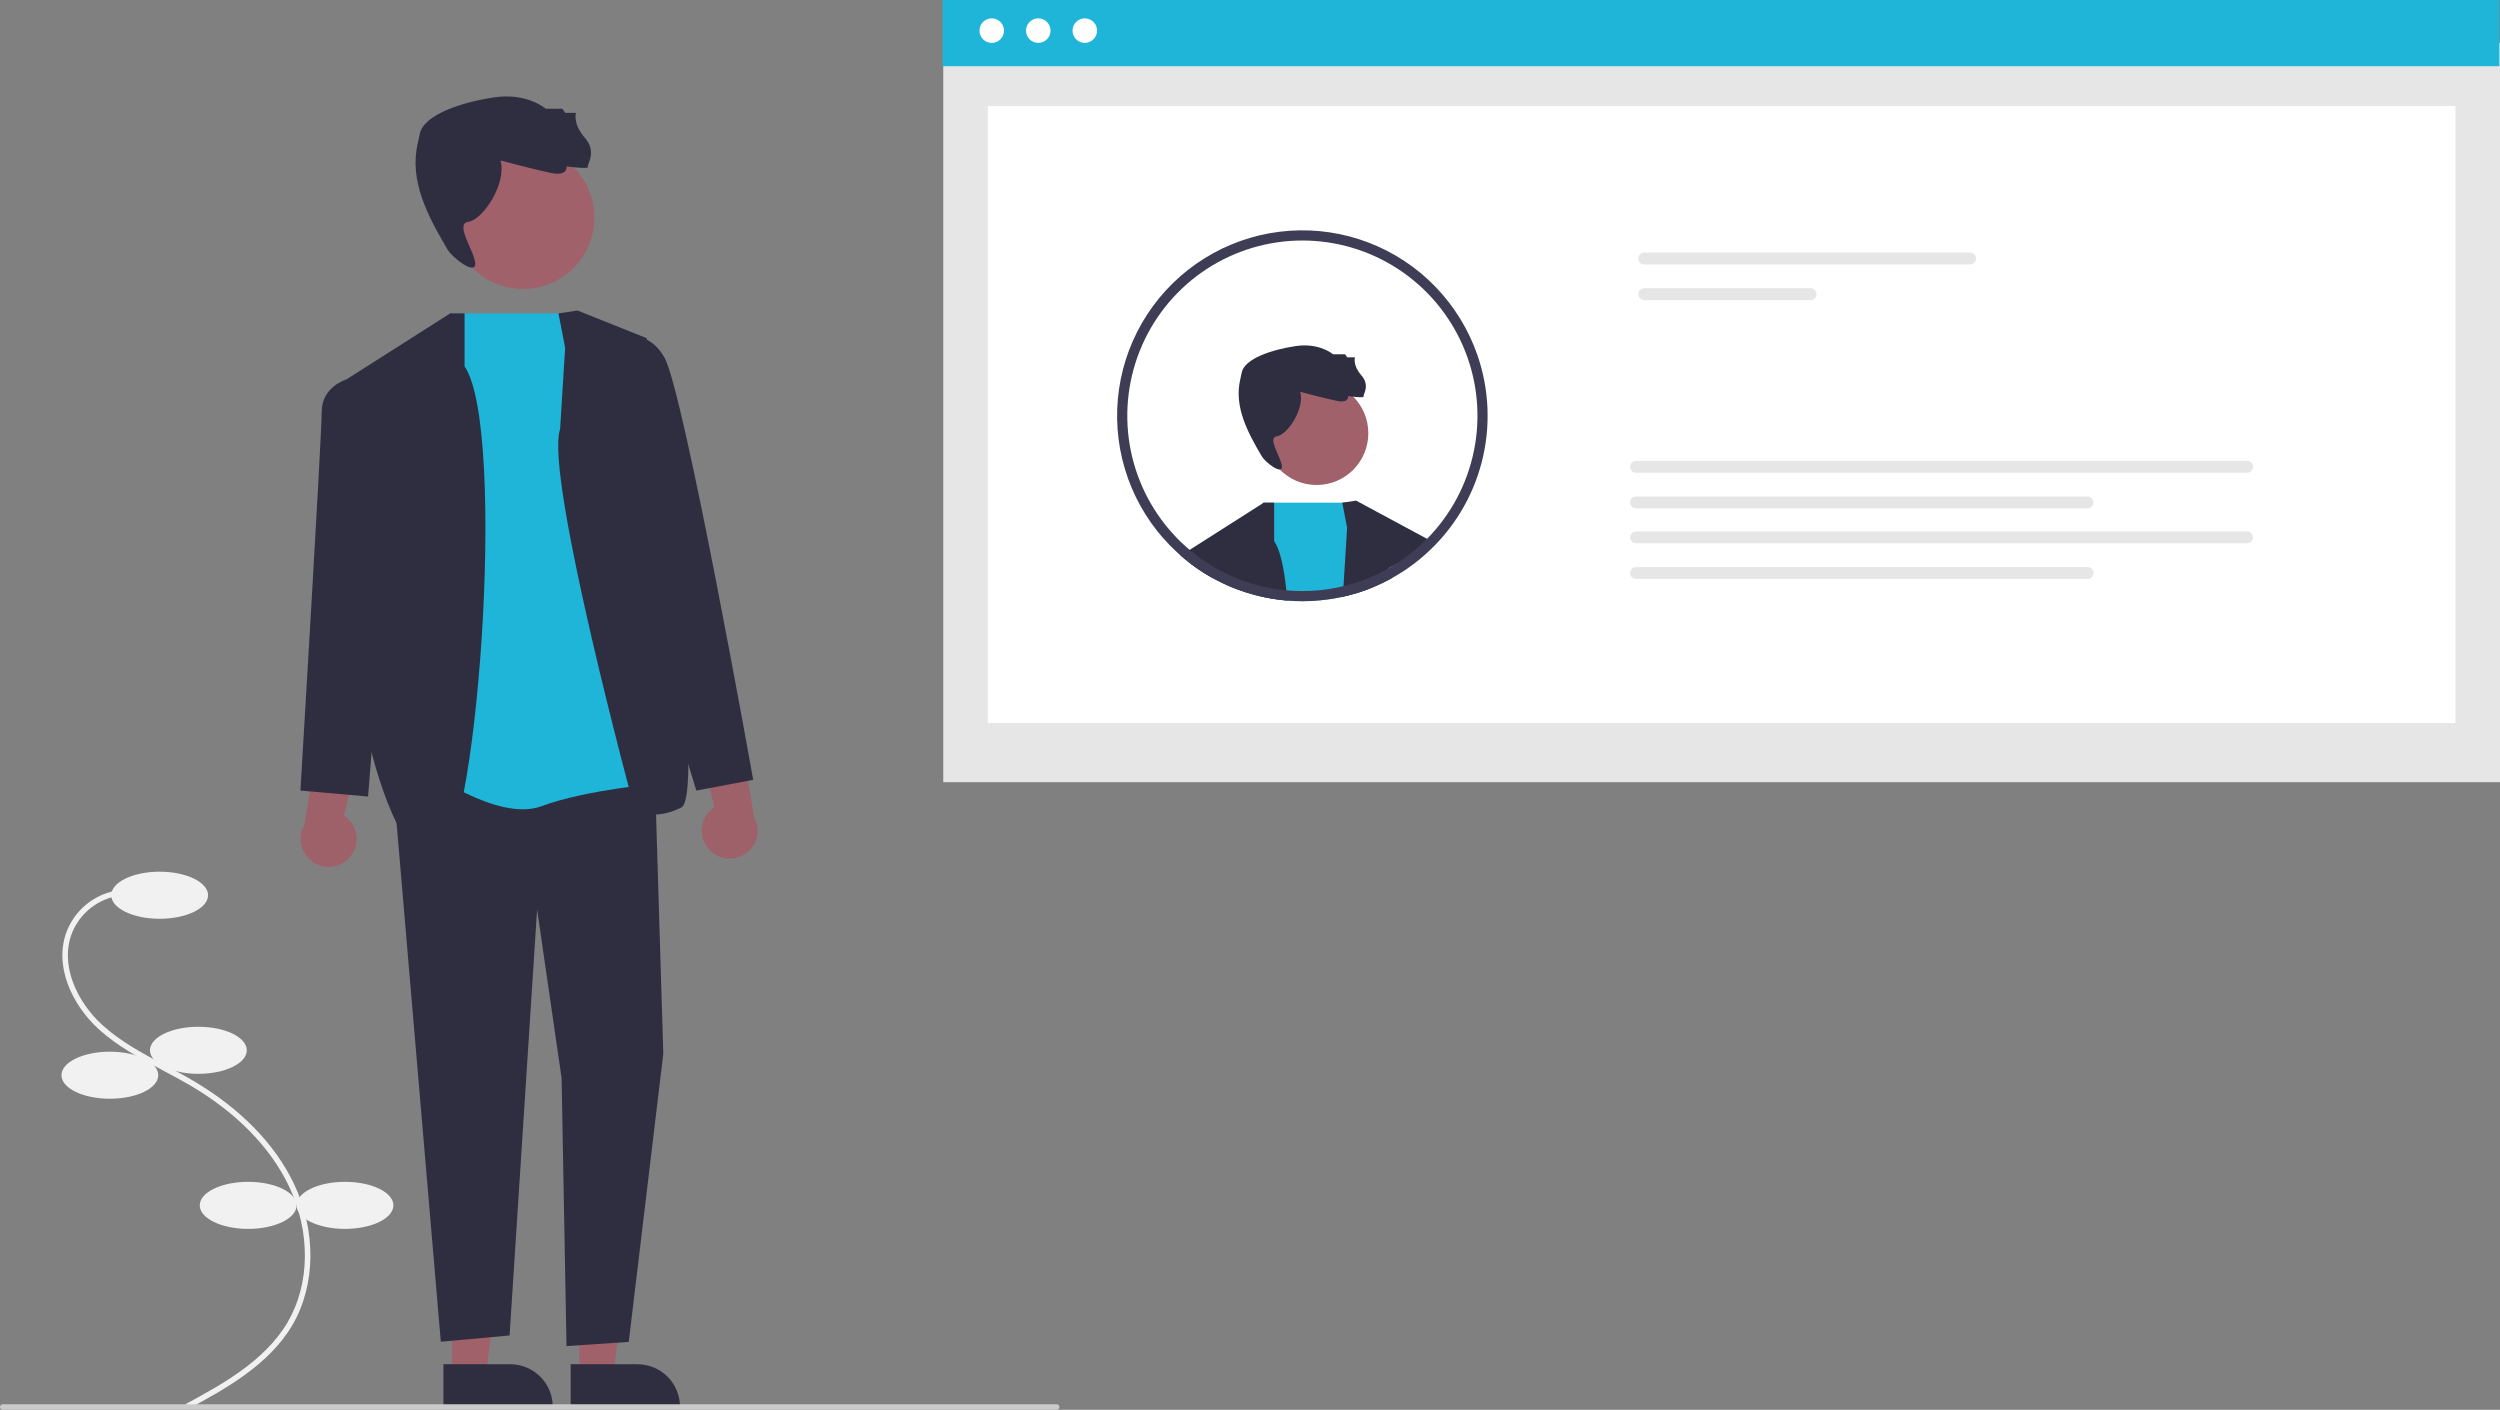
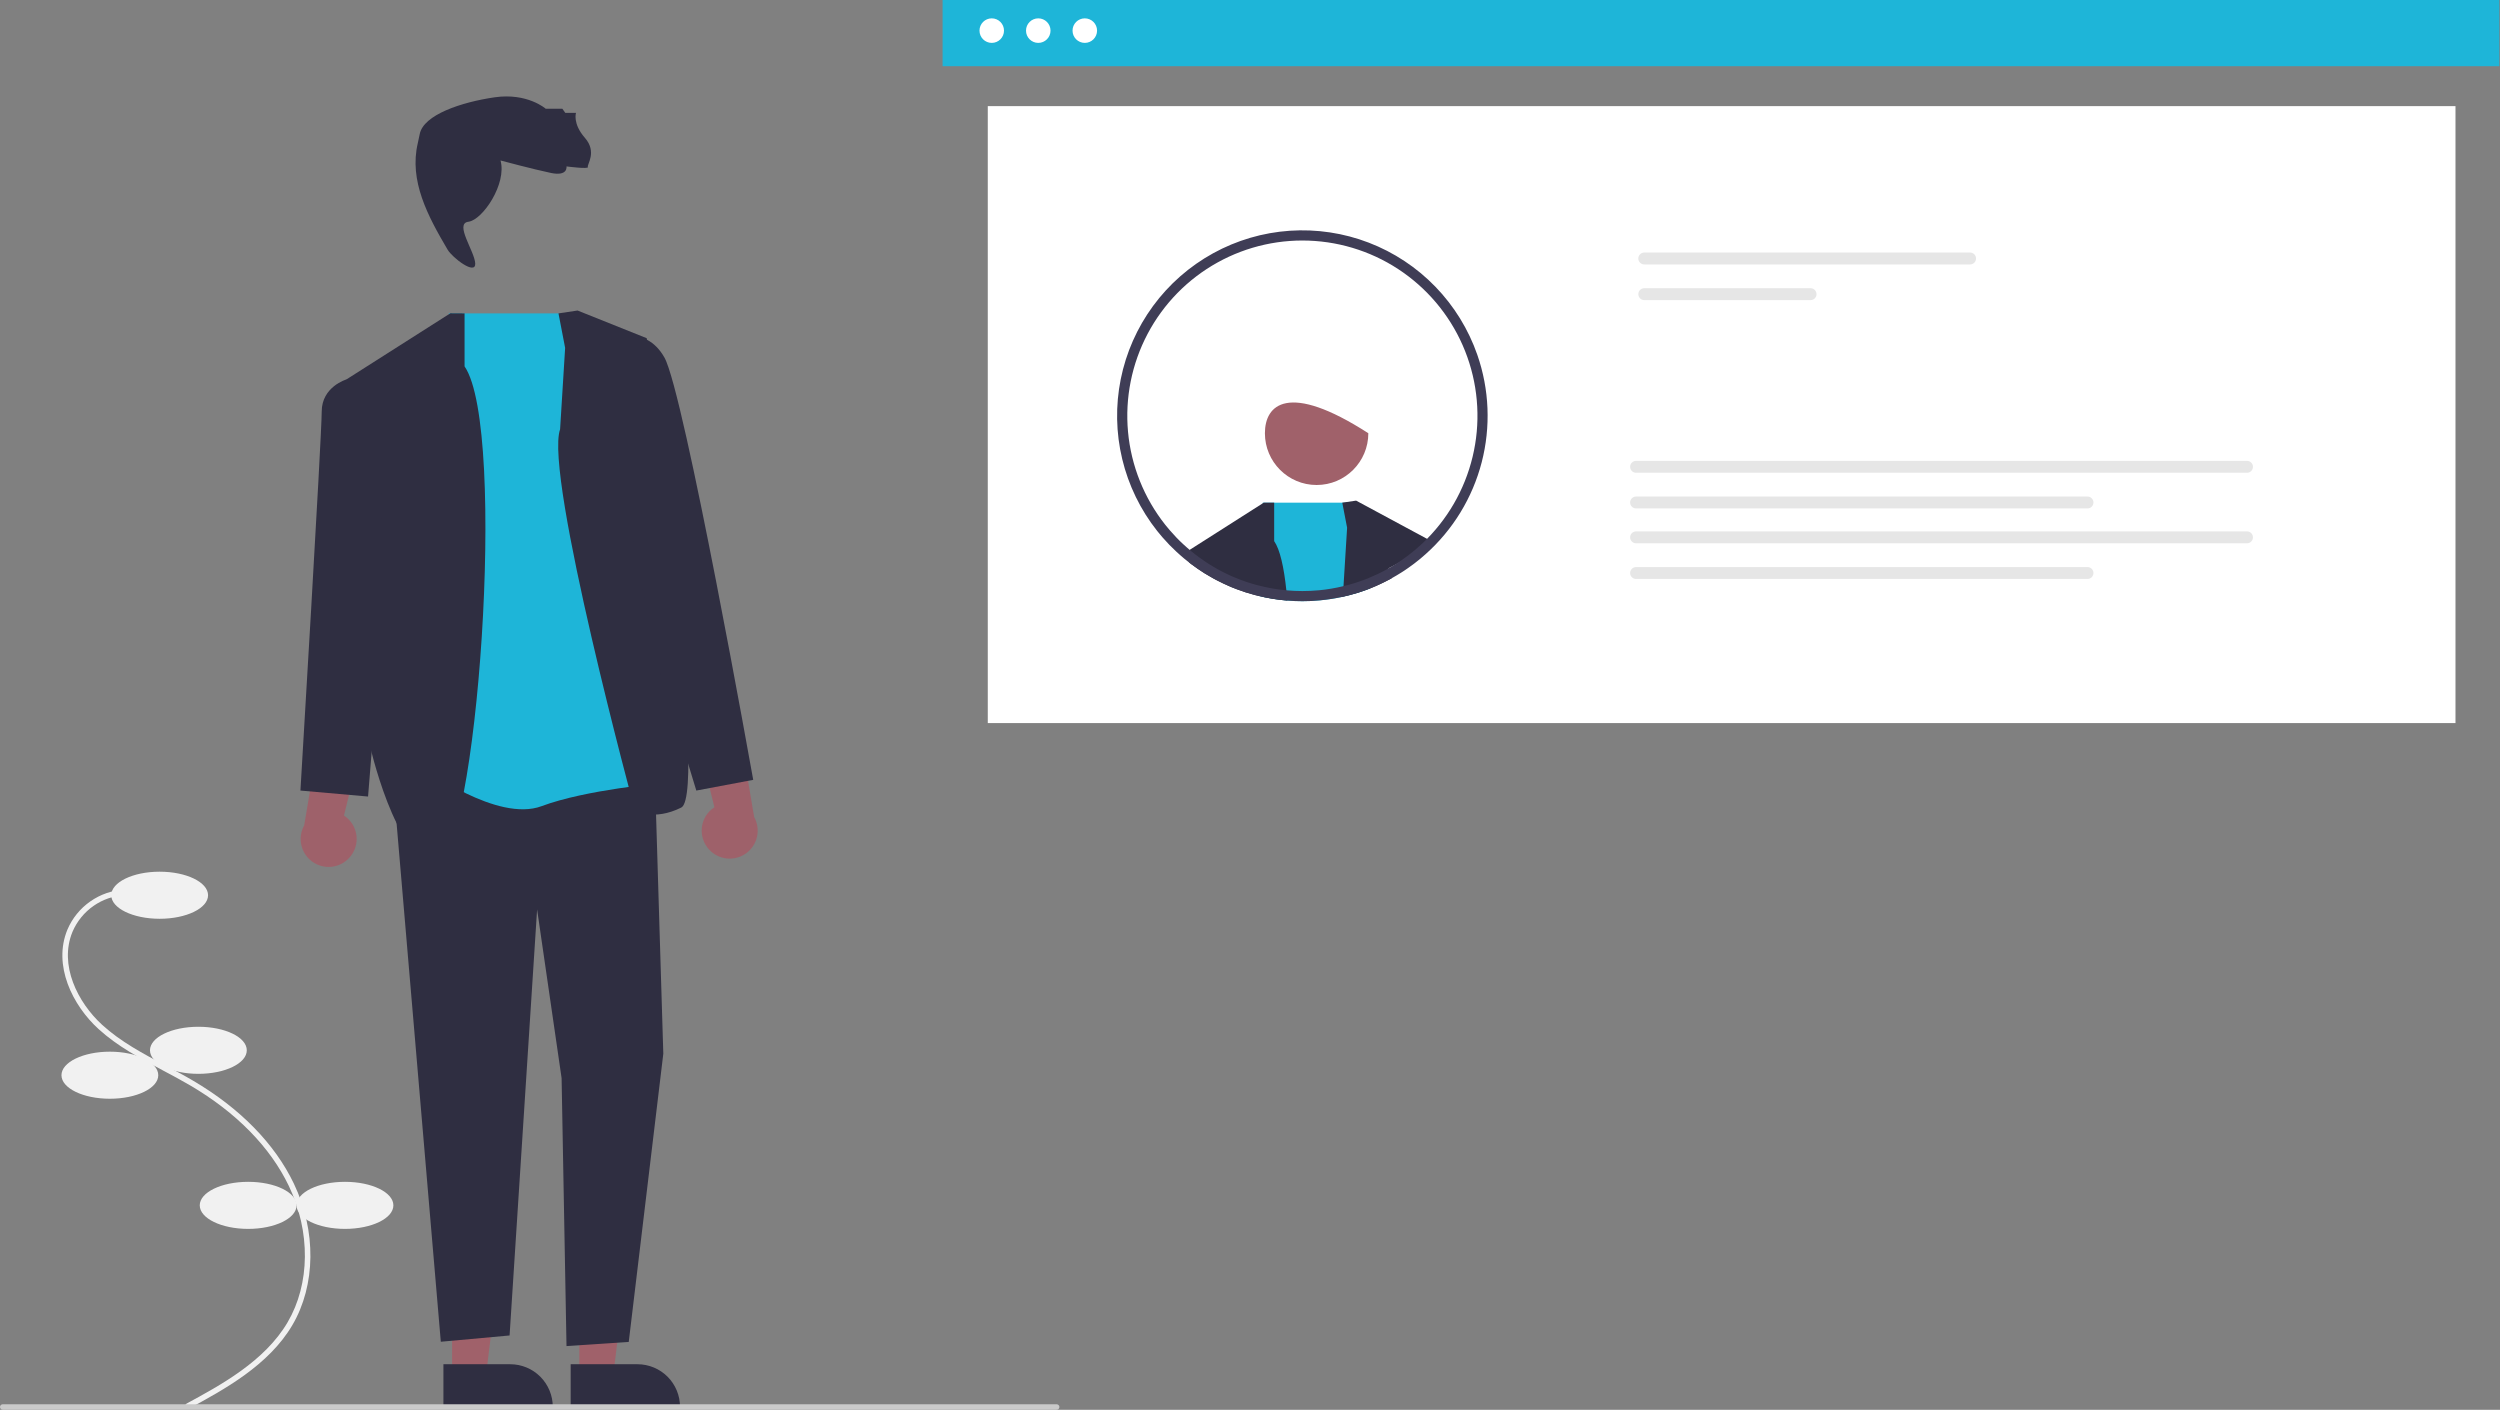
<svg xmlns="http://www.w3.org/2000/svg" width="133" height="75" viewBox="0 0 133 75" fill="none">
  <rect x="0" y="0" width="133" height="75" fill="#808080" stroke="none" />
  <g clip-path="url(#clip0)">
    <path d="M10.006 74.962L9.866 74.703C11.743 73.687 14.079 72.423 15.299 70.348C16.502 68.302 16.528 65.525 15.369 63.099C14.383 61.034 12.571 59.185 10.129 57.75C9.647 57.467 9.142 57.199 8.653 56.939C7.471 56.312 6.249 55.664 5.241 54.744C3.853 53.477 2.803 51.351 3.586 49.457C3.843 48.852 4.265 48.332 4.803 47.956C5.34 47.579 5.973 47.361 6.628 47.326L6.645 47.62C6.045 47.652 5.465 47.852 4.972 48.196C4.479 48.541 4.093 49.018 3.857 49.571C3.129 51.331 4.127 53.328 5.439 54.526C6.42 55.421 7.625 56.06 8.791 56.679C9.282 56.94 9.791 57.209 10.278 57.496C12.771 58.96 14.623 60.854 15.635 62.972C16.836 65.485 16.804 68.368 15.553 70.497C14.291 72.643 11.915 73.929 10.006 74.962Z" fill="#F1F1F1" />
    <path d="M8.494 48.879C9.916 48.879 11.069 48.318 11.069 47.627C11.069 46.935 9.916 46.374 8.494 46.374C7.072 46.374 5.919 46.935 5.919 47.627C5.919 48.318 7.072 48.879 8.494 48.879Z" fill="#F1F1F1" />
    <path d="M10.554 57.128C11.976 57.128 13.129 56.567 13.129 55.876C13.129 55.184 11.976 54.624 10.554 54.624C9.132 54.624 7.979 55.184 7.979 55.876C7.979 56.567 9.132 57.128 10.554 57.128Z" fill="#F1F1F1" />
    <path d="M5.845 58.453C7.267 58.453 8.42 57.893 8.42 57.201C8.42 56.51 7.267 55.949 5.845 55.949C4.423 55.949 3.27 56.51 3.27 57.201C3.27 57.893 4.423 58.453 5.845 58.453Z" fill="#F1F1F1" />
    <path d="M13.203 65.377C14.625 65.377 15.778 64.816 15.778 64.125C15.778 63.433 14.625 62.873 13.203 62.873C11.78 62.873 10.627 63.433 10.627 64.125C10.627 64.816 11.78 65.377 13.203 65.377Z" fill="#F1F1F1" />
    <path d="M18.353 65.377C19.776 65.377 20.928 64.816 20.928 64.125C20.928 63.433 19.776 62.873 18.353 62.873C16.931 62.873 15.778 63.433 15.778 64.125C15.778 64.816 16.931 65.377 18.353 65.377Z" fill="#F1F1F1" />
-     <path d="M133 2.273H50.182V41.612H133V2.273Z" fill="#E6E6E6" />
    <path d="M130.632 5.646H52.55V38.468H130.632V5.646Z" fill="white" />
    <path d="M132.965 0H50.146V3.522H132.965V0Z" fill="#1EB5D8" />
    <path d="M52.761 2.282C53.121 2.282 53.413 1.99 53.413 1.629C53.413 1.269 53.121 0.976 52.761 0.976C52.401 0.976 52.109 1.269 52.109 1.629C52.109 1.99 52.401 2.282 52.761 2.282Z" fill="white" />
    <path d="M55.236 2.282C55.596 2.282 55.888 1.99 55.888 1.629C55.888 1.269 55.596 0.976 55.236 0.976C54.876 0.976 54.584 1.269 54.584 1.629C54.584 1.99 54.876 2.282 55.236 2.282Z" fill="white" />
    <path d="M57.711 2.282C58.072 2.282 58.364 1.99 58.364 1.629C58.364 1.269 58.072 0.976 57.711 0.976C57.351 0.976 57.059 1.269 57.059 1.629C57.059 1.99 57.351 2.282 57.711 2.282Z" fill="white" />
    <path d="M87.474 13.435C87.39 13.435 87.31 13.469 87.251 13.528C87.191 13.587 87.158 13.668 87.158 13.752C87.158 13.835 87.191 13.916 87.251 13.975C87.31 14.035 87.39 14.068 87.474 14.068H104.809C104.893 14.068 104.974 14.035 105.033 13.975C105.092 13.916 105.125 13.835 105.125 13.752C105.125 13.668 105.092 13.587 105.033 13.528C104.974 13.469 104.893 13.435 104.809 13.435H87.474Z" fill="#E6E6E6" />
    <path d="M87.474 15.333C87.39 15.333 87.31 15.367 87.251 15.426C87.192 15.485 87.159 15.566 87.159 15.649C87.159 15.733 87.192 15.813 87.251 15.873C87.31 15.932 87.39 15.965 87.474 15.966H96.324C96.408 15.965 96.488 15.932 96.547 15.873C96.606 15.813 96.639 15.733 96.639 15.649C96.639 15.566 96.606 15.485 96.547 15.426C96.488 15.367 96.408 15.333 96.324 15.333H87.474Z" fill="#E6E6E6" />
    <path d="M87.038 24.518C86.954 24.518 86.874 24.551 86.814 24.611C86.755 24.67 86.722 24.75 86.722 24.834C86.722 24.918 86.755 24.999 86.814 25.058C86.874 25.117 86.954 25.151 87.038 25.151H119.542C119.626 25.151 119.706 25.117 119.765 25.058C119.824 24.999 119.858 24.918 119.858 24.834C119.858 24.75 119.824 24.67 119.765 24.611C119.706 24.551 119.626 24.518 119.542 24.518H87.038Z" fill="#E6E6E6" />
    <path d="M87.038 26.416C86.954 26.416 86.874 26.449 86.815 26.509C86.756 26.568 86.722 26.648 86.722 26.732C86.722 26.816 86.756 26.896 86.815 26.956C86.874 27.015 86.954 27.048 87.038 27.048H111.056C111.14 27.048 111.22 27.015 111.279 26.956C111.338 26.896 111.372 26.816 111.372 26.732C111.372 26.648 111.338 26.568 111.279 26.509C111.22 26.449 111.14 26.416 111.056 26.416H87.038Z" fill="#E6E6E6" />
    <path d="M87.038 28.27C86.954 28.271 86.874 28.304 86.815 28.363C86.756 28.423 86.722 28.503 86.722 28.587C86.722 28.671 86.756 28.751 86.815 28.81C86.874 28.869 86.954 28.903 87.038 28.903H119.542C119.625 28.903 119.706 28.869 119.765 28.81C119.824 28.751 119.857 28.671 119.857 28.587C119.857 28.503 119.824 28.423 119.765 28.363C119.706 28.304 119.625 28.271 119.542 28.27H87.038Z" fill="#E6E6E6" />
    <path d="M87.038 30.168C86.954 30.168 86.874 30.202 86.815 30.261C86.756 30.32 86.722 30.401 86.722 30.484C86.722 30.568 86.756 30.648 86.815 30.708C86.874 30.767 86.954 30.8 87.038 30.801H111.056C111.14 30.8 111.22 30.767 111.279 30.708C111.338 30.648 111.372 30.568 111.372 30.484C111.372 30.401 111.338 30.32 111.279 30.261C111.22 30.202 111.14 30.168 111.056 30.168H87.038Z" fill="#E6E6E6" />
-     <path d="M70.044 25.802C71.564 25.802 72.795 24.569 72.795 23.048C72.795 21.527 71.564 20.294 70.044 20.294C68.525 20.294 67.293 21.527 67.293 23.048C67.293 24.569 68.525 25.802 70.044 25.802Z" fill="#A0616A" />
-     <path d="M69.173 20.845C69.173 20.845 70.457 21.189 71.122 21.327C71.787 21.464 71.718 21.074 71.718 21.074C71.718 21.074 72.589 21.189 72.543 21.097C72.497 21.005 72.91 20.523 72.428 19.973C71.947 19.422 72.085 19.009 72.085 19.009H71.672L71.557 18.848H70.915C70.915 18.848 70.206 18.225 68.945 18.409C67.684 18.593 66.193 19.078 66.055 19.835C66.037 19.938 66.012 20.052 65.984 20.172C65.639 21.63 66.371 22.993 67.131 24.283C67.318 24.6 68.221 25.291 68.198 24.817C68.175 24.342 67.385 23.277 67.935 23.208C68.485 23.14 69.425 21.74 69.173 20.845Z" fill="#2F2E41" />
+     <path d="M70.044 25.802C71.564 25.802 72.795 24.569 72.795 23.048C68.525 20.294 67.293 21.527 67.293 23.048C67.293 24.569 68.525 25.802 70.044 25.802Z" fill="#A0616A" />
    <path d="M68.484 31.95C67.953 31.908 67.426 31.821 66.909 31.691L66.938 31.142L67.179 26.776L67.181 26.742H72.027L72.788 30.763L72.89 31.305C72.69 31.383 72.487 31.457 72.279 31.522C72.277 31.522 72.277 31.524 72.275 31.524C71.987 31.613 71.695 31.691 71.4 31.756C71.009 31.84 70.613 31.902 70.214 31.939C69.906 31.97 69.596 31.985 69.287 31.984C69.019 31.984 68.749 31.973 68.484 31.95Z" fill="#1EB5D8" />
    <path d="M65.368 31.174C65.168 31.086 64.974 30.993 64.782 30.894L64.699 30.852C64.644 30.823 64.586 30.792 64.53 30.761C64.454 30.718 64.38 30.676 64.309 30.633C64.24 30.593 64.168 30.551 64.099 30.508C64.095 30.506 64.093 30.504 64.088 30.504C63.847 30.35 63.611 30.191 63.384 30.019C63.346 29.99 63.308 29.961 63.27 29.932L63.23 29.289L63.288 29.254L67.179 26.776L67.233 26.742L67.237 26.74L67.786 26.742V28.787C68.096 29.236 68.305 30.176 68.435 31.406C68.453 31.582 68.468 31.763 68.484 31.95C67.953 31.908 67.426 31.821 66.909 31.691C66.853 31.68 66.8 31.667 66.744 31.651C66.419 31.566 66.099 31.463 65.785 31.343C65.689 31.307 65.596 31.27 65.502 31.232L65.493 31.227C65.453 31.209 65.409 31.191 65.368 31.174Z" fill="#2F2E41" />
-     <path d="M64.53 30.761C64.454 30.718 64.38 30.676 64.309 30.633C64.24 30.593 64.168 30.551 64.099 30.508C64.095 30.506 64.093 30.504 64.088 30.504C63.847 30.35 63.611 30.191 63.384 30.019C63.346 29.99 63.308 29.961 63.27 29.932C63.252 29.917 63.234 29.903 63.214 29.888C63.071 29.778 62.933 29.664 62.799 29.544C62.793 29.539 62.788 29.533 62.781 29.528C62.916 29.424 63.068 29.343 63.23 29.289L63.388 29.336L64.516 29.676L64.523 30.133L64.53 30.761Z" fill="#2F2E41" />
    <path d="M74.032 30.767C73.965 30.803 73.898 30.839 73.831 30.872C73.816 30.881 73.802 30.888 73.789 30.894C73.7 30.939 73.613 30.984 73.524 31.026C73.521 31.028 73.517 31.028 73.517 31.03C73.512 31.033 73.506 31.035 73.501 31.037C73.301 31.133 73.098 31.223 72.89 31.305C72.689 31.383 72.487 31.457 72.279 31.522C72.277 31.522 72.277 31.524 72.275 31.524C71.987 31.613 71.695 31.691 71.4 31.756C71.397 31.573 71.421 31.39 71.472 31.214L71.474 31.182L71.666 28.075L71.409 26.742L72.145 26.633L76.193 28.814C76.193 28.814 75.747 29.26 73.916 30.211C73.754 30.295 73.992 30.575 74.032 30.767Z" fill="#2F2E41" />
    <path d="M70.165 31.403C69.875 31.43 69.581 31.444 69.287 31.444C69.001 31.444 68.718 31.432 68.435 31.405C68.453 31.582 68.468 31.763 68.484 31.95C68.749 31.973 69.019 31.984 69.287 31.984C69.596 31.985 69.906 31.97 70.214 31.939C70.613 31.902 71.009 31.841 71.401 31.756C71.397 31.573 71.421 31.39 71.472 31.214L71.474 31.182C71.044 31.287 70.606 31.361 70.165 31.403ZM78.593 18.875C78.121 17.52 77.36 16.285 76.363 15.254C75.366 14.224 74.156 13.423 72.818 12.909C71.48 12.395 70.045 12.179 68.615 12.276C67.185 12.374 65.794 12.782 64.538 13.474C63.282 14.165 62.191 15.122 61.343 16.278C60.494 17.435 59.908 18.762 59.624 20.169C59.341 21.575 59.367 23.027 59.702 24.422C60.037 25.817 60.671 27.122 61.562 28.247C61.651 28.358 61.742 28.47 61.836 28.577C61.845 28.586 61.849 28.593 61.856 28.599C62.086 28.865 62.331 29.118 62.59 29.356C62.652 29.414 62.717 29.472 62.781 29.528C62.788 29.533 62.793 29.539 62.799 29.544C62.933 29.664 63.071 29.778 63.214 29.888C63.234 29.903 63.252 29.917 63.27 29.932C63.308 29.961 63.346 29.99 63.384 30.019C63.611 30.191 63.847 30.35 64.088 30.504C64.093 30.504 64.095 30.506 64.099 30.508C64.168 30.551 64.24 30.593 64.309 30.633C64.38 30.676 64.454 30.718 64.53 30.76C64.586 30.792 64.644 30.823 64.699 30.852L64.782 30.894C64.974 30.993 65.168 31.086 65.368 31.173C65.409 31.191 65.453 31.209 65.493 31.227L65.502 31.231C65.596 31.269 65.689 31.307 65.785 31.343C66.099 31.463 66.419 31.566 66.744 31.651C66.8 31.667 66.853 31.68 66.909 31.691C67.426 31.821 67.953 31.908 68.484 31.95C68.749 31.973 69.019 31.984 69.287 31.984C69.596 31.985 69.906 31.97 70.214 31.939C70.613 31.902 71.009 31.841 71.401 31.756C71.695 31.691 71.987 31.613 72.275 31.524C72.277 31.524 72.277 31.522 72.279 31.522C72.487 31.457 72.69 31.383 72.89 31.305C73.098 31.223 73.301 31.133 73.501 31.037C73.506 31.035 73.513 31.033 73.517 31.03C73.517 31.028 73.521 31.028 73.524 31.026C73.613 30.984 73.7 30.939 73.789 30.894C73.802 30.888 73.816 30.881 73.831 30.872C73.898 30.838 73.965 30.803 74.032 30.767C74.037 30.765 74.039 30.763 74.043 30.76C74.219 30.662 74.393 30.559 74.565 30.45C74.612 30.421 74.659 30.392 74.706 30.359C74.775 30.316 74.842 30.269 74.906 30.222C74.993 30.162 75.08 30.1 75.165 30.035C75.193 30.017 75.22 29.997 75.245 29.975C75.453 29.818 75.653 29.653 75.845 29.479C77.299 28.182 78.337 26.482 78.826 24.595C79.315 22.707 79.234 20.717 78.593 18.875L78.593 18.875ZM75.678 28.903C75.436 29.131 75.183 29.345 74.92 29.546C74.862 29.591 74.801 29.635 74.741 29.675C74.683 29.72 74.625 29.762 74.565 29.803C74.514 29.838 74.463 29.874 74.409 29.908C74.404 29.912 74.398 29.914 74.393 29.919C74.355 29.946 74.315 29.97 74.277 29.995C74.159 30.068 74.037 30.142 73.916 30.211C73.887 30.227 73.86 30.245 73.831 30.26C73.816 30.269 73.8 30.278 73.782 30.287C73.716 30.325 73.648 30.359 73.582 30.394C73.573 30.401 73.562 30.403 73.553 30.41C73.549 30.41 73.546 30.412 73.544 30.414C73.497 30.439 73.45 30.461 73.403 30.484C73.363 30.504 73.325 30.524 73.285 30.542C73.122 30.62 72.955 30.693 72.788 30.763C72.612 30.834 72.433 30.899 72.252 30.959C72.208 30.975 72.161 30.993 72.114 31.006C71.902 31.073 71.691 31.133 71.474 31.182C71.044 31.287 70.606 31.361 70.165 31.403C69.875 31.43 69.581 31.444 69.287 31.444C69.001 31.444 68.718 31.432 68.435 31.405C67.929 31.359 67.429 31.271 66.938 31.142C66.92 31.138 66.9 31.133 66.882 31.129C66.48 31.024 66.086 30.889 65.703 30.727C65.683 30.718 65.66 30.711 65.643 30.702C65.62 30.693 65.6 30.687 65.582 30.678C65.56 30.669 65.54 30.66 65.52 30.651C65.353 30.577 65.19 30.497 65.027 30.414L64.951 30.374C64.806 30.298 64.664 30.22 64.523 30.133C64.474 30.106 64.423 30.075 64.374 30.044C64.318 30.01 64.262 29.975 64.209 29.939C64.195 29.93 64.182 29.921 64.169 29.912C64.044 29.827 63.917 29.742 63.796 29.651C63.711 29.588 63.629 29.528 63.546 29.463C63.493 29.423 63.439 29.381 63.388 29.336C63.355 29.312 63.321 29.283 63.288 29.254C63.243 29.216 63.199 29.178 63.154 29.137C63.085 29.082 63.02 29.019 62.958 28.961C62.706 28.73 62.469 28.483 62.246 28.224C62.17 28.14 62.099 28.055 62.03 27.965C62.014 27.948 61.999 27.929 61.985 27.91C60.863 26.491 60.177 24.776 60.011 22.974C59.846 21.171 60.208 19.36 61.053 17.76C61.899 16.16 63.191 14.841 64.773 13.964C66.354 13.087 68.157 12.689 69.96 12.82C71.763 12.951 73.49 13.604 74.928 14.701C76.367 15.797 77.456 17.289 78.062 18.994C78.668 20.699 78.766 22.544 78.342 24.303C77.919 26.063 76.993 27.661 75.678 28.903L75.678 28.903Z" fill="#3F3D56" />
    <path d="M24.05 73.166L25.855 73.166L26.713 66.201L24.05 66.201L24.05 73.166Z" fill="#A0616A" />
    <path d="M23.59 72.577L27.143 72.577H27.143C27.744 72.577 28.32 72.816 28.744 73.24C29.169 73.666 29.408 74.242 29.408 74.843V74.917L23.59 74.917L23.59 72.577Z" fill="#2F2E41" />
    <path d="M30.82 73.166L32.624 73.166L33.482 66.201L30.819 66.201L30.82 73.166Z" fill="#A0616A" />
    <path d="M30.36 72.577L33.912 72.577H33.913C34.513 72.577 35.089 72.816 35.514 73.24C35.938 73.666 36.177 74.242 36.177 74.843V74.917L30.36 74.917L30.36 72.577Z" fill="#2F2E41" />
    <path d="M18.576 45.641C18.724 45.483 18.835 45.294 18.902 45.088C18.969 44.882 18.99 44.664 18.964 44.449C18.937 44.234 18.864 44.028 18.749 43.844C18.634 43.661 18.481 43.505 18.299 43.387L19.553 38.275L16.979 39.193L16.183 43.907C16.006 44.225 15.951 44.598 16.03 44.954C16.109 45.31 16.315 45.624 16.61 45.838C16.905 46.052 17.268 46.15 17.631 46.114C17.993 46.077 18.329 45.909 18.576 45.641Z" fill="#9E616A" />
    <path d="M37.727 45.199C37.58 45.041 37.468 44.852 37.402 44.646C37.335 44.44 37.314 44.222 37.34 44.007C37.367 43.792 37.44 43.586 37.554 43.402C37.669 43.219 37.823 43.063 38.005 42.945L36.751 37.833L39.325 38.751L40.121 43.465C40.298 43.783 40.353 44.156 40.274 44.512C40.195 44.868 39.989 45.182 39.694 45.396C39.399 45.61 39.035 45.708 38.673 45.672C38.311 45.636 37.974 45.467 37.727 45.199Z" fill="#9E616A" />
    <path d="M20.95 42.058L23.451 71.381L27.11 71.047L28.574 48.384L29.877 57.358L30.138 71.612L33.449 71.391L35.288 56.056L34.837 41.205L22.267 39.931L20.95 42.058Z" fill="#2F2E41" />
-     <path d="M27.829 15.374C29.924 15.374 31.623 13.673 31.623 11.576C31.623 9.478 29.924 7.777 27.829 7.777C25.733 7.777 24.034 9.478 24.034 11.576C24.034 13.673 25.733 15.374 27.829 15.374Z" fill="#A0616A" />
    <path d="M26.627 8.537C26.627 8.537 28.398 9.012 29.315 9.202C30.232 9.392 30.137 8.853 30.137 8.853C30.137 8.853 31.339 9.012 31.276 8.885C31.212 8.758 31.782 8.094 31.117 7.334C30.453 6.574 30.643 6.005 30.643 6.005H30.074L29.916 5.783H29.03C29.03 5.783 28.052 4.924 26.312 5.177C24.573 5.43 22.517 6.1 22.327 7.144C22.301 7.286 22.267 7.443 22.228 7.61C21.752 9.619 22.763 11.5 23.811 13.279C24.068 13.716 25.314 14.67 25.282 14.015C25.25 13.361 24.161 11.892 24.92 11.797C25.679 11.702 26.975 9.771 26.627 8.537Z" fill="#2F2E41" />
    <path d="M23.88 16.672H30.563L35.288 41.651C35.288 41.651 31.169 42.004 28.814 42.887C26.46 43.771 22.546 40.868 22.546 40.868L23.88 16.672Z" fill="#1EB5D8" />
    <path d="M24.715 19.492V16.672L23.958 16.667L18.43 20.185L19.629 39.462C19.629 39.462 21.049 45.893 23.203 45.827C25.356 45.76 27.016 22.834 24.715 19.492Z" fill="#2F2E41" />
    <path d="M20.206 20.718L18.43 20.185C18.43 20.185 17.115 20.571 17.115 21.896C17.115 23.222 15.983 42.058 15.983 42.058L19.581 42.376L20.353 32.797L20.206 20.718Z" fill="#2F2E41" />
    <path d="M30.065 18.508L29.711 16.672L30.727 16.52L34.406 17.993C34.406 17.993 37.717 42.224 36.245 42.961C34.774 43.698 33.78 43.127 33.78 43.127C33.78 43.127 28.94 25.255 29.797 22.839L30.065 18.508Z" fill="#2F2E41" />
    <path d="M31.831 18.361L32.459 18.087C32.459 18.087 34.301 17.173 35.347 19.019C36.392 20.865 40.071 41.488 40.071 41.488L37.044 42.058L34.781 34.636L31.831 18.361Z" fill="#2F2E41" />
    <path d="M56.213 75H0.147C0.108 75 0.071 74.985 0.043 74.957C0.016 74.929 0 74.892 0 74.853C0 74.814 0.016 74.776 0.043 74.749C0.071 74.721 0.108 74.706 0.147 74.706H56.213C56.252 74.706 56.29 74.721 56.317 74.749C56.345 74.776 56.361 74.814 56.361 74.853C56.361 74.892 56.345 74.929 56.317 74.957C56.29 74.985 56.252 75 56.213 75Z" fill="#CACACA" />
  </g>
  <defs>
    <clipPath id="clip0">
      <rect width="133" height="75" fill="white" />
    </clipPath>
  </defs>
</svg>